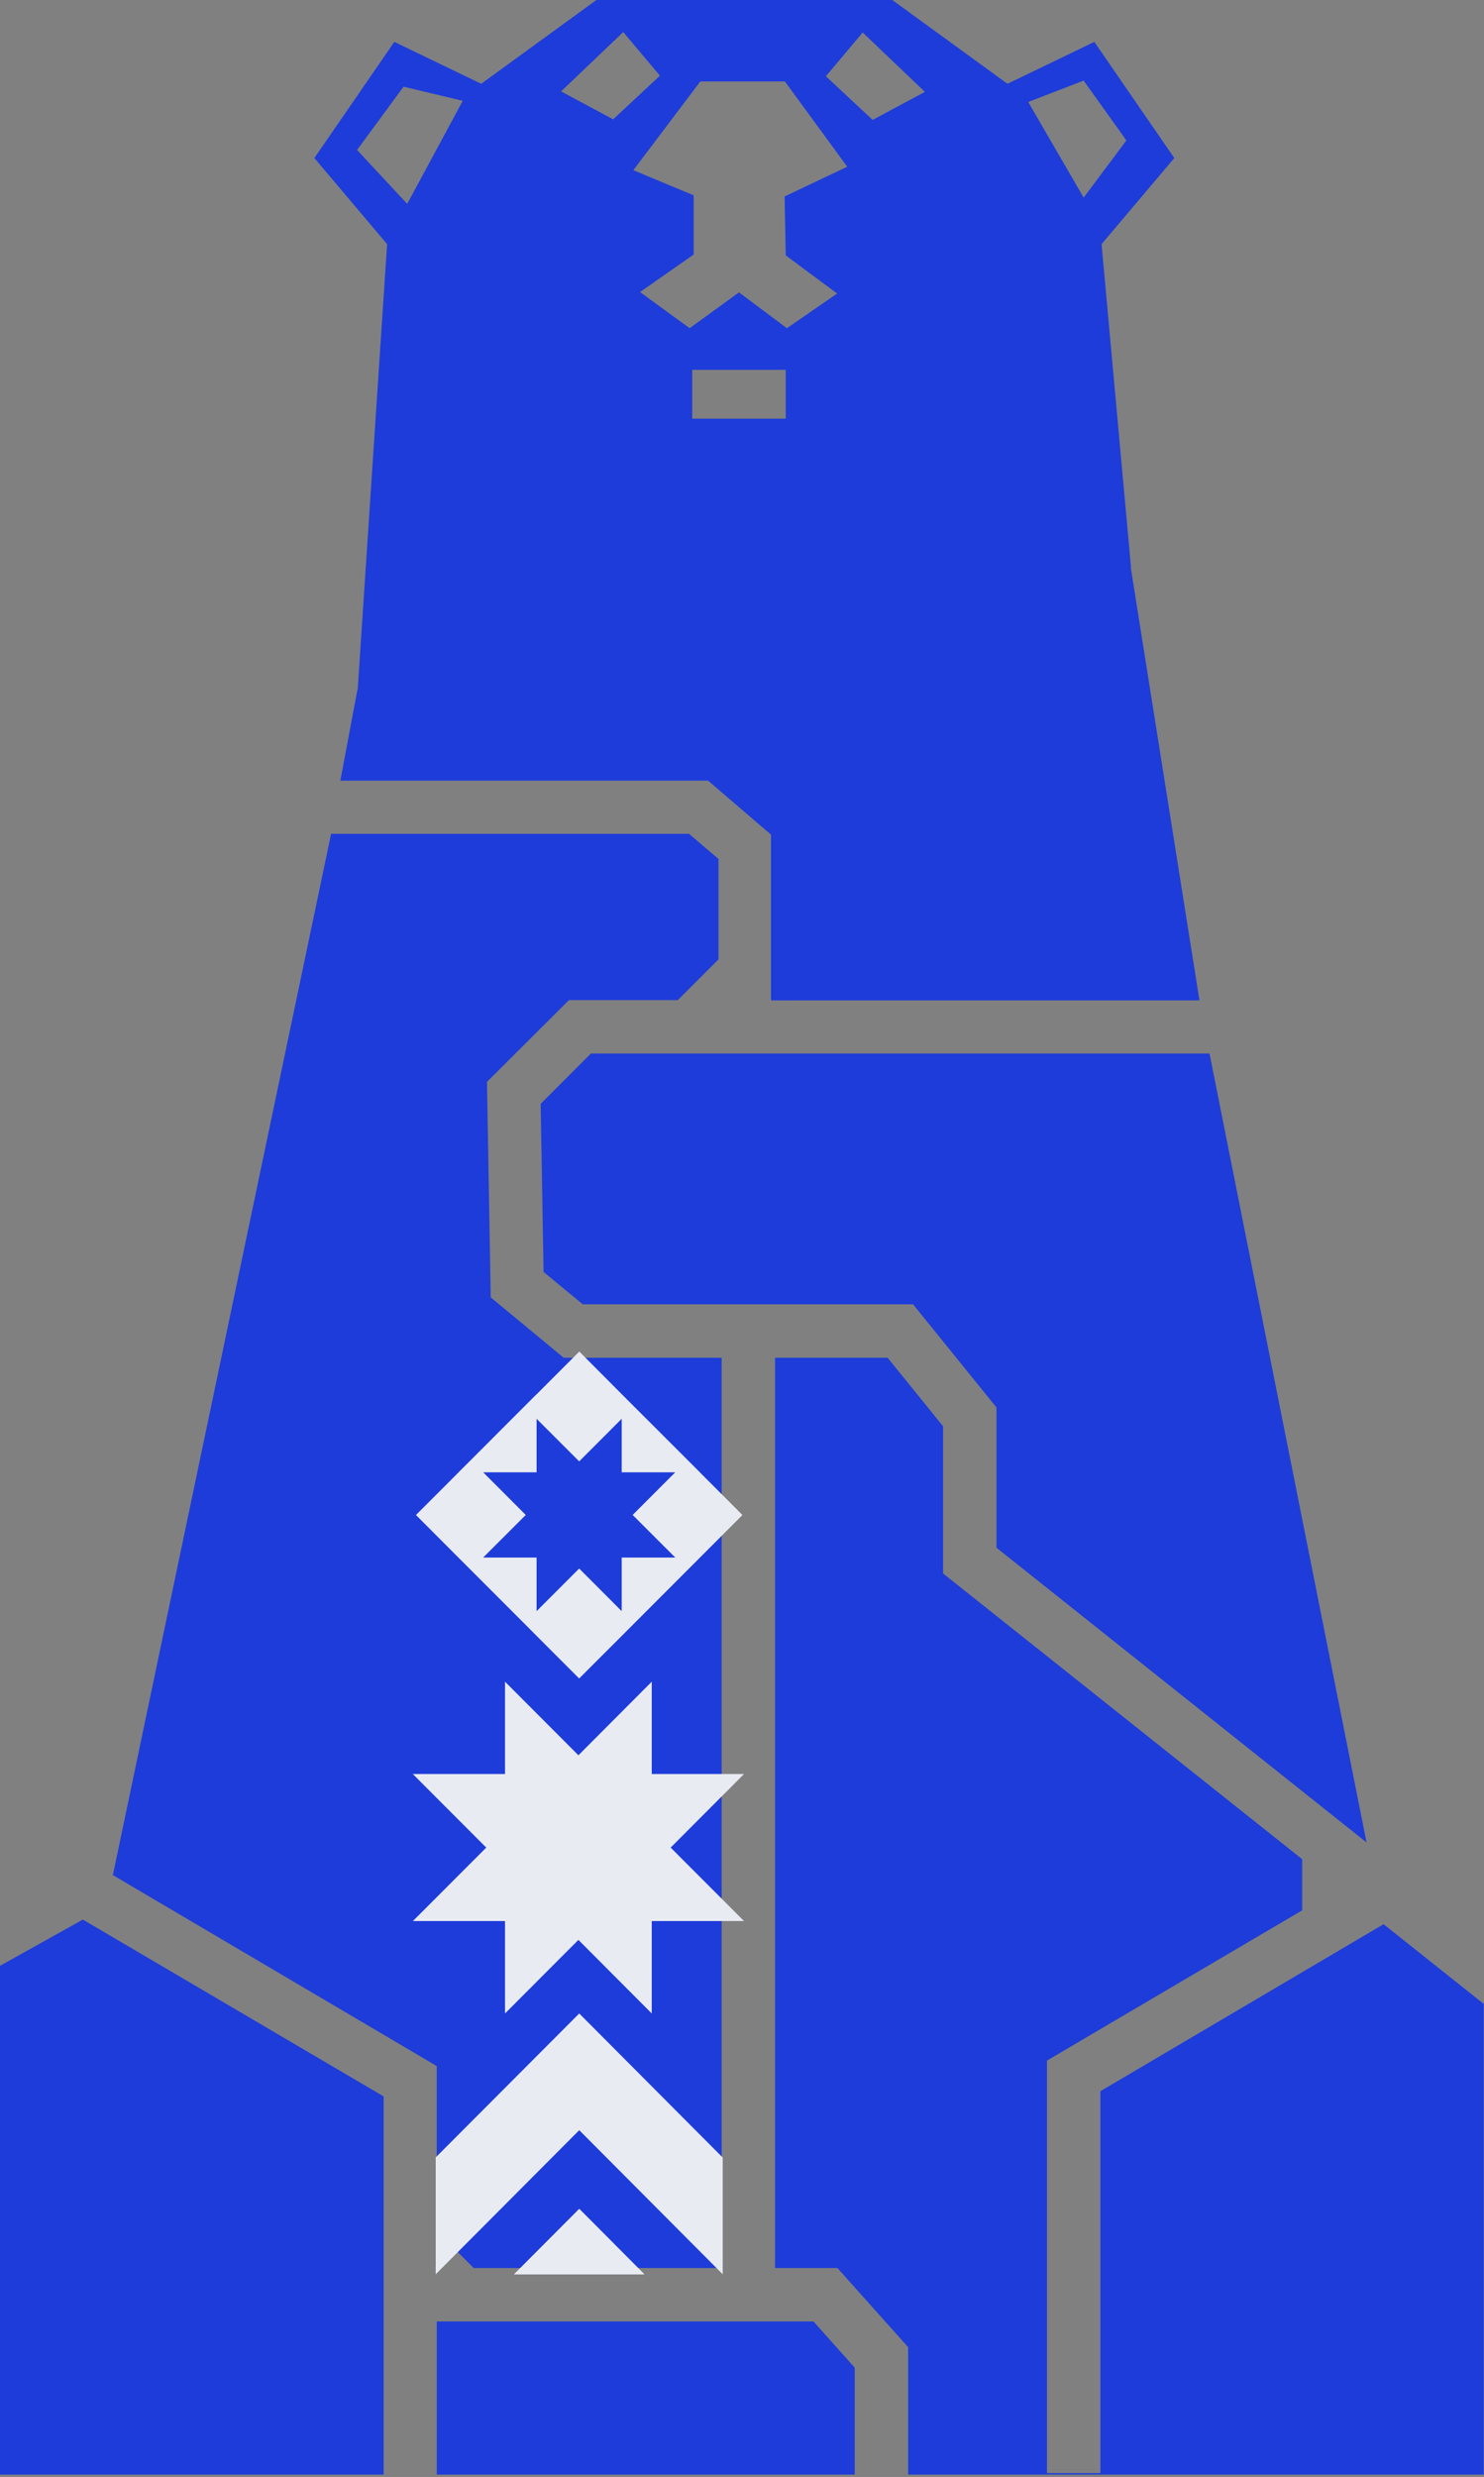
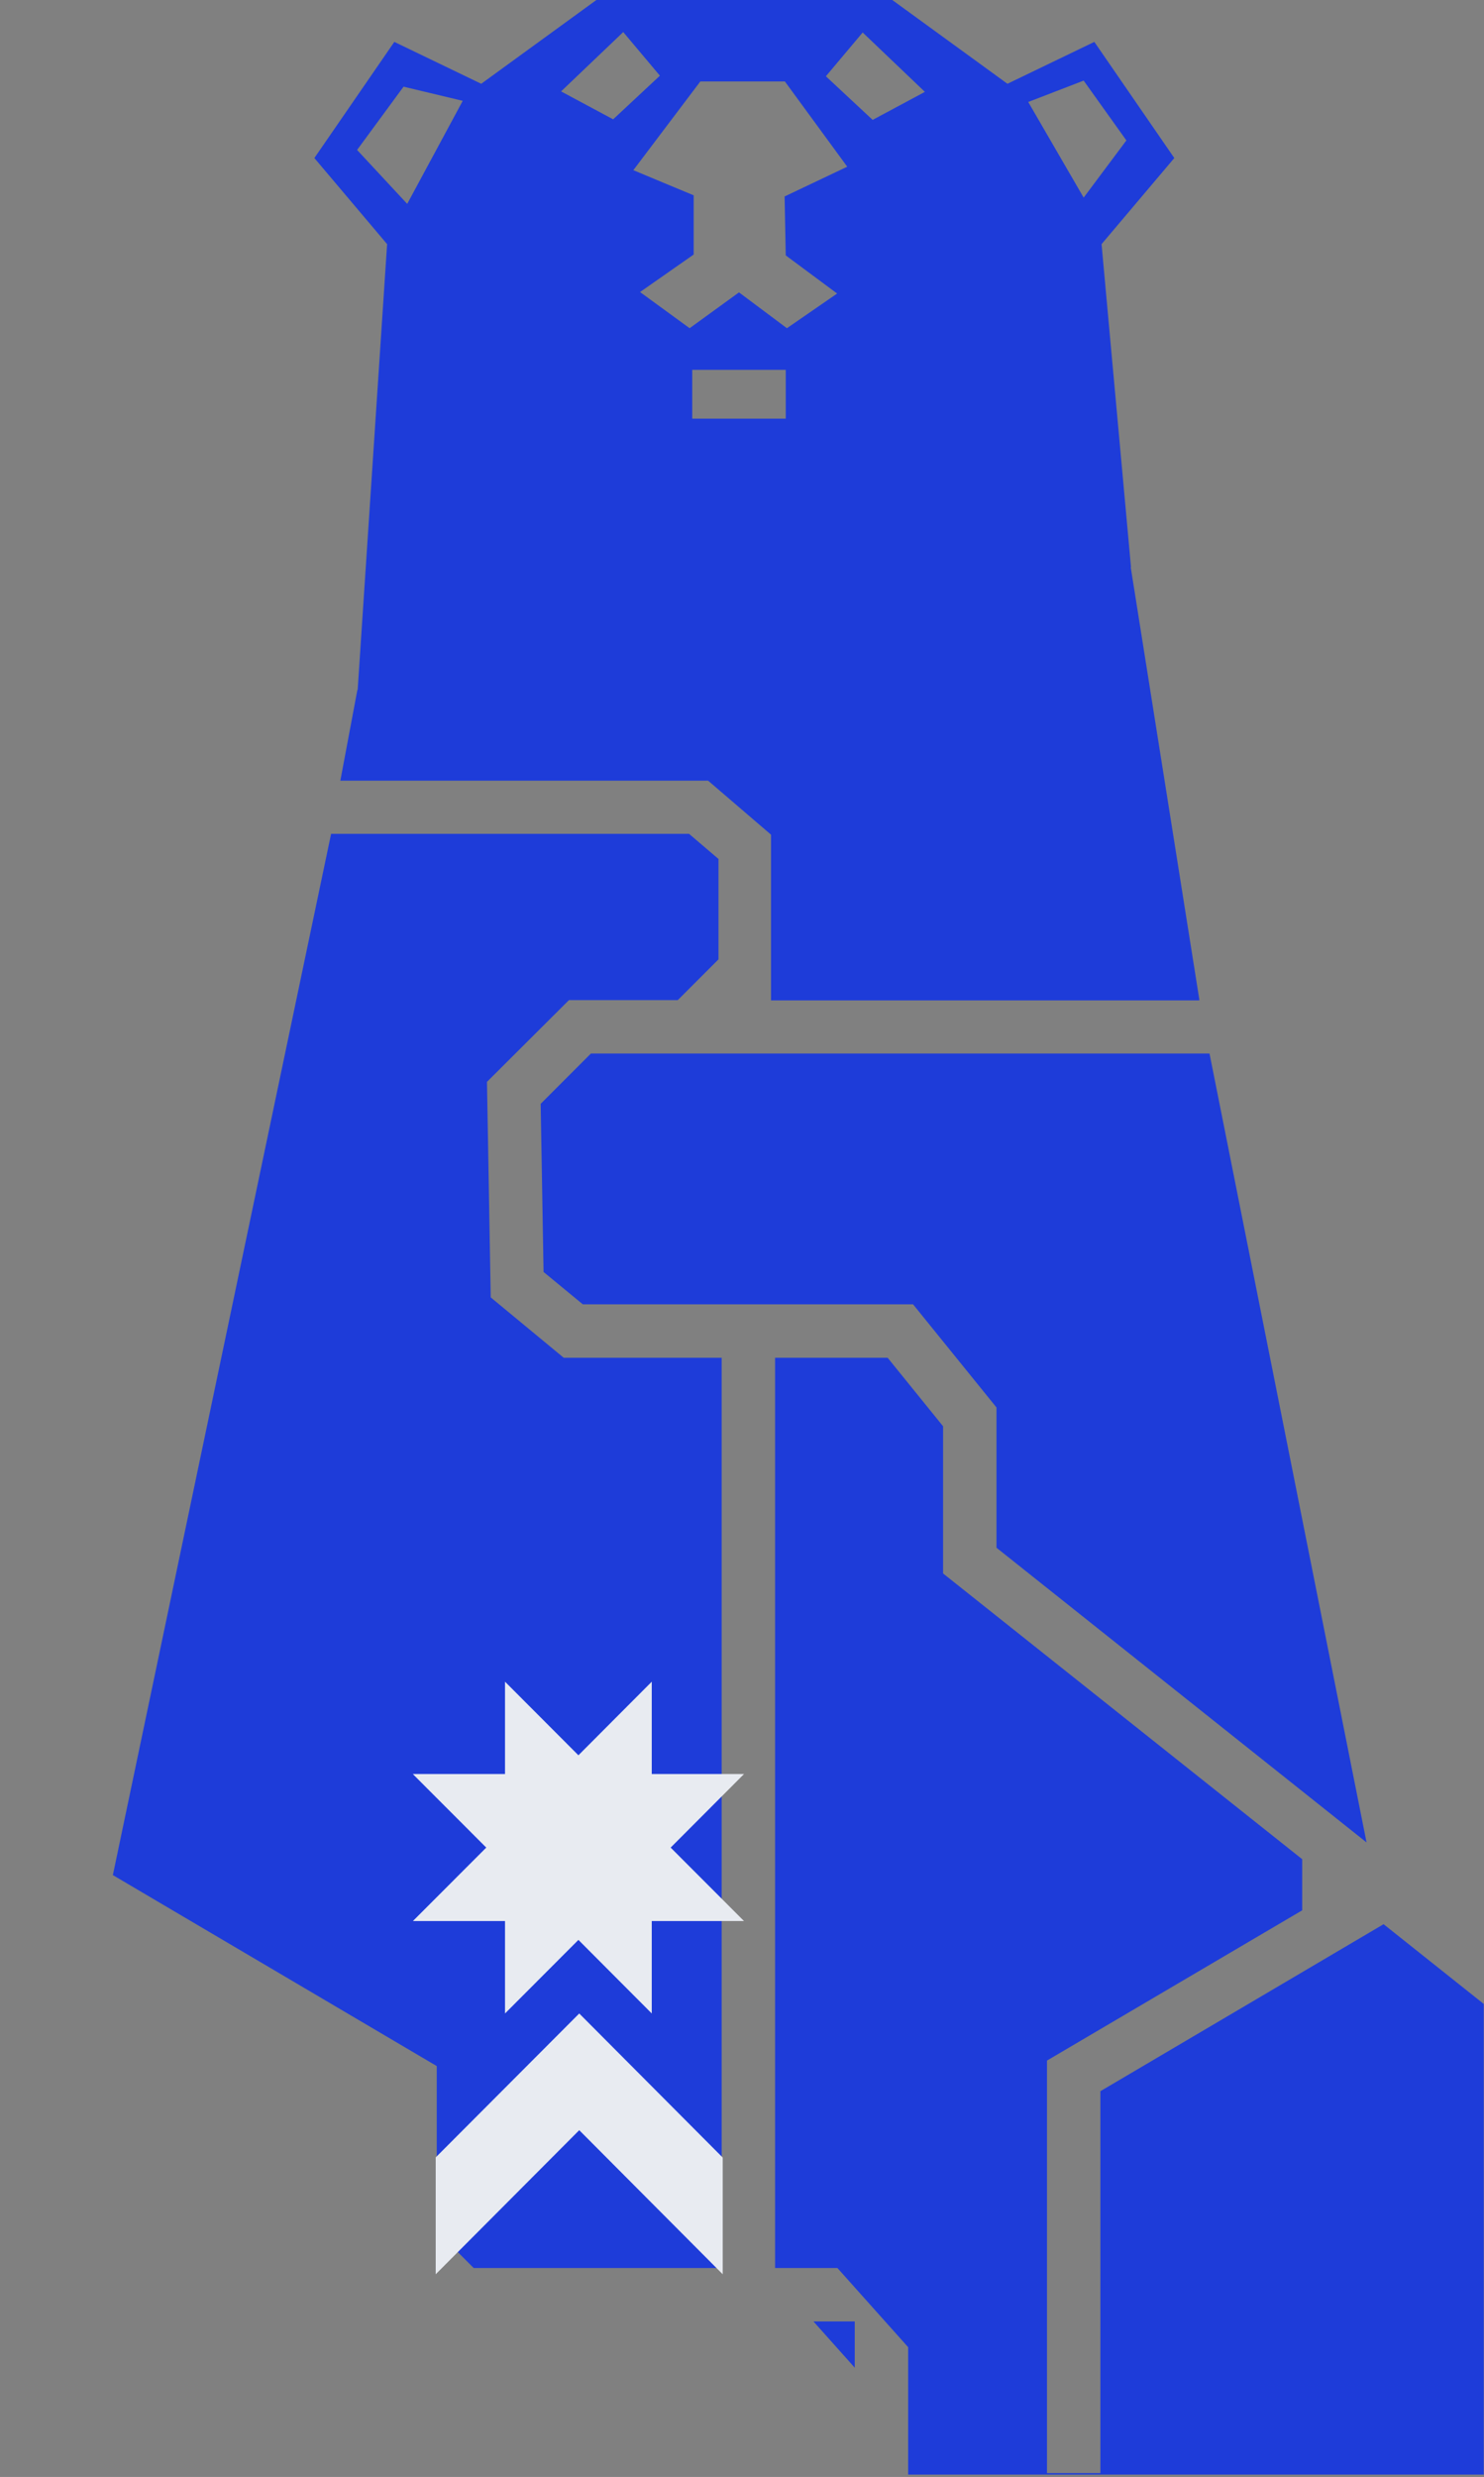
<svg xmlns="http://www.w3.org/2000/svg" width="506" height="844" viewBox="0 0 506 844" fill="none">
  <rect x="0" y="0" width="506" height="844" fill="#808080" stroke="none" />
  <path d="M184.354 376.111L185.339 433.406L198.724 444.433H311.324L339.771 479.577V527.371L465.953 627.787L412.409 358.981H201.48L184.354 376.111Z" fill="#1E3CD9" />
-   <path d="M148.922 791.011V843.188H291.444V806.762L277.368 791.011H148.922Z" fill="#1E3CD9" />
-   <path d="M0 669.826V843.191H130.809V714.325L28.248 654.075L0 669.826Z" fill="#1E3CD9" />
+   <path d="M148.922 791.011H291.444V806.762L277.368 791.011H148.922Z" fill="#1E3CD9" />
  <path d="M471.76 655.65L375.203 712.551V842.696H356.993V702.116L444.003 650.924V633.499L321.559 536.137V485.98L302.662 462.648H264.275V772.8H285.535L309.65 799.774V843.19H505.913V682.82L471.76 655.65Z" fill="#1E3CD9" />
  <path d="M167.325 442.074L166.045 368.634L193.998 340.773H231.106L244.983 326.892V292.684L234.944 284.118H112.895L38.484 638.915L148.92 703.988V760.2L161.519 772.801H246.067V462.649H192.228L167.325 442.074Z" fill="#1E3CD9" />
  <path d="M408.964 340.772L385.539 193.249H385.637L375.598 83.187L400.402 53.85L373.137 14.274L343.51 28.549L304.239 0H203.351L164.079 28.549L134.452 14.274L107.188 53.85L131.991 83.187L121.952 235.091H121.853L116.047 266.002H241.442L262.898 284.411V340.868H408.766L408.963 340.77L408.964 340.772ZM369.494 27.467L384.062 47.845L369.494 67.338L350.597 34.752L369.494 27.467ZM138.783 69.404L121.755 51.093L137.601 29.534L157.779 34.358L138.882 69.405H138.783V69.404ZM294.101 11.025L315.36 31.305L297.545 40.855L281.6 25.989L294.101 11.124V11.025ZM191.245 31.207L212.505 10.927L225.005 25.793L209.061 40.658L191.245 31.108V31.207ZM218.215 99.528L236.522 86.731V66.549C236.424 66.549 215.951 57.985 215.951 57.985L238.786 27.762H267.624L288.884 56.803L267.526 66.943L267.92 87.026L285.44 100.02L268.313 111.834L251.975 99.627L235.143 111.834L218.115 99.43L218.213 99.528H218.215ZM236.03 142.648V126.01H267.921V142.648H236.03Z" fill="#1E3CD9" />
  <path d="M197.224 598.091L222.229 573.018L222.229 604.47L253.7 604.47L228.672 629.543L253.677 654.569L222.229 654.569L222.229 686.067L197.224 660.995L172.196 686.067L172.196 654.569L140.795 654.569L165.799 629.543L140.748 604.47L172.196 604.47L172.196 573.018L197.224 598.091Z" fill="#E8EBF1" />
-   <path d="M182.816 475.203L178.777 479.245L160.56 497.477L156.521 501.499L156.521 501.52L141.834 516.22L156.521 530.94L178.777 553.194L182.775 557.216L197.483 571.937L197.483 571.916L212.191 557.216L253.152 516.22L238.505 501.561L238.505 501.54L234.466 497.498L216.209 479.266L212.17 475.223L197.524 460.523L182.836 475.223L182.816 475.203ZM211.987 483.431L211.987 501.663L230.244 501.663L215.72 516.199L230.244 530.715L211.987 530.715L211.987 548.988L197.483 534.452L182.959 548.988L182.959 530.715L164.742 530.715L179.266 516.199L164.742 501.663L182.959 501.663L182.959 483.431L197.483 497.947L211.987 483.431Z" fill="#E8EBF1" />
-   <path d="M197.504 752.678L219.662 774.93L175.322 774.93L197.504 752.678Z" fill="#E8EBF1" />
  <path d="M197.504 686.071L246.422 735.165L246.422 774.93L197.504 725.835L148.562 774.93L148.562 735.116L197.504 686.071Z" fill="#E8EBF1" />
-   <path d="M197.504 752.678L219.662 774.93L175.322 774.93L197.504 752.678Z" fill="#E8EBF1" />
-   <path d="M197.504 752.678L219.662 774.93L175.322 774.93L197.504 752.678Z" fill="#E8EBF1" />
</svg>